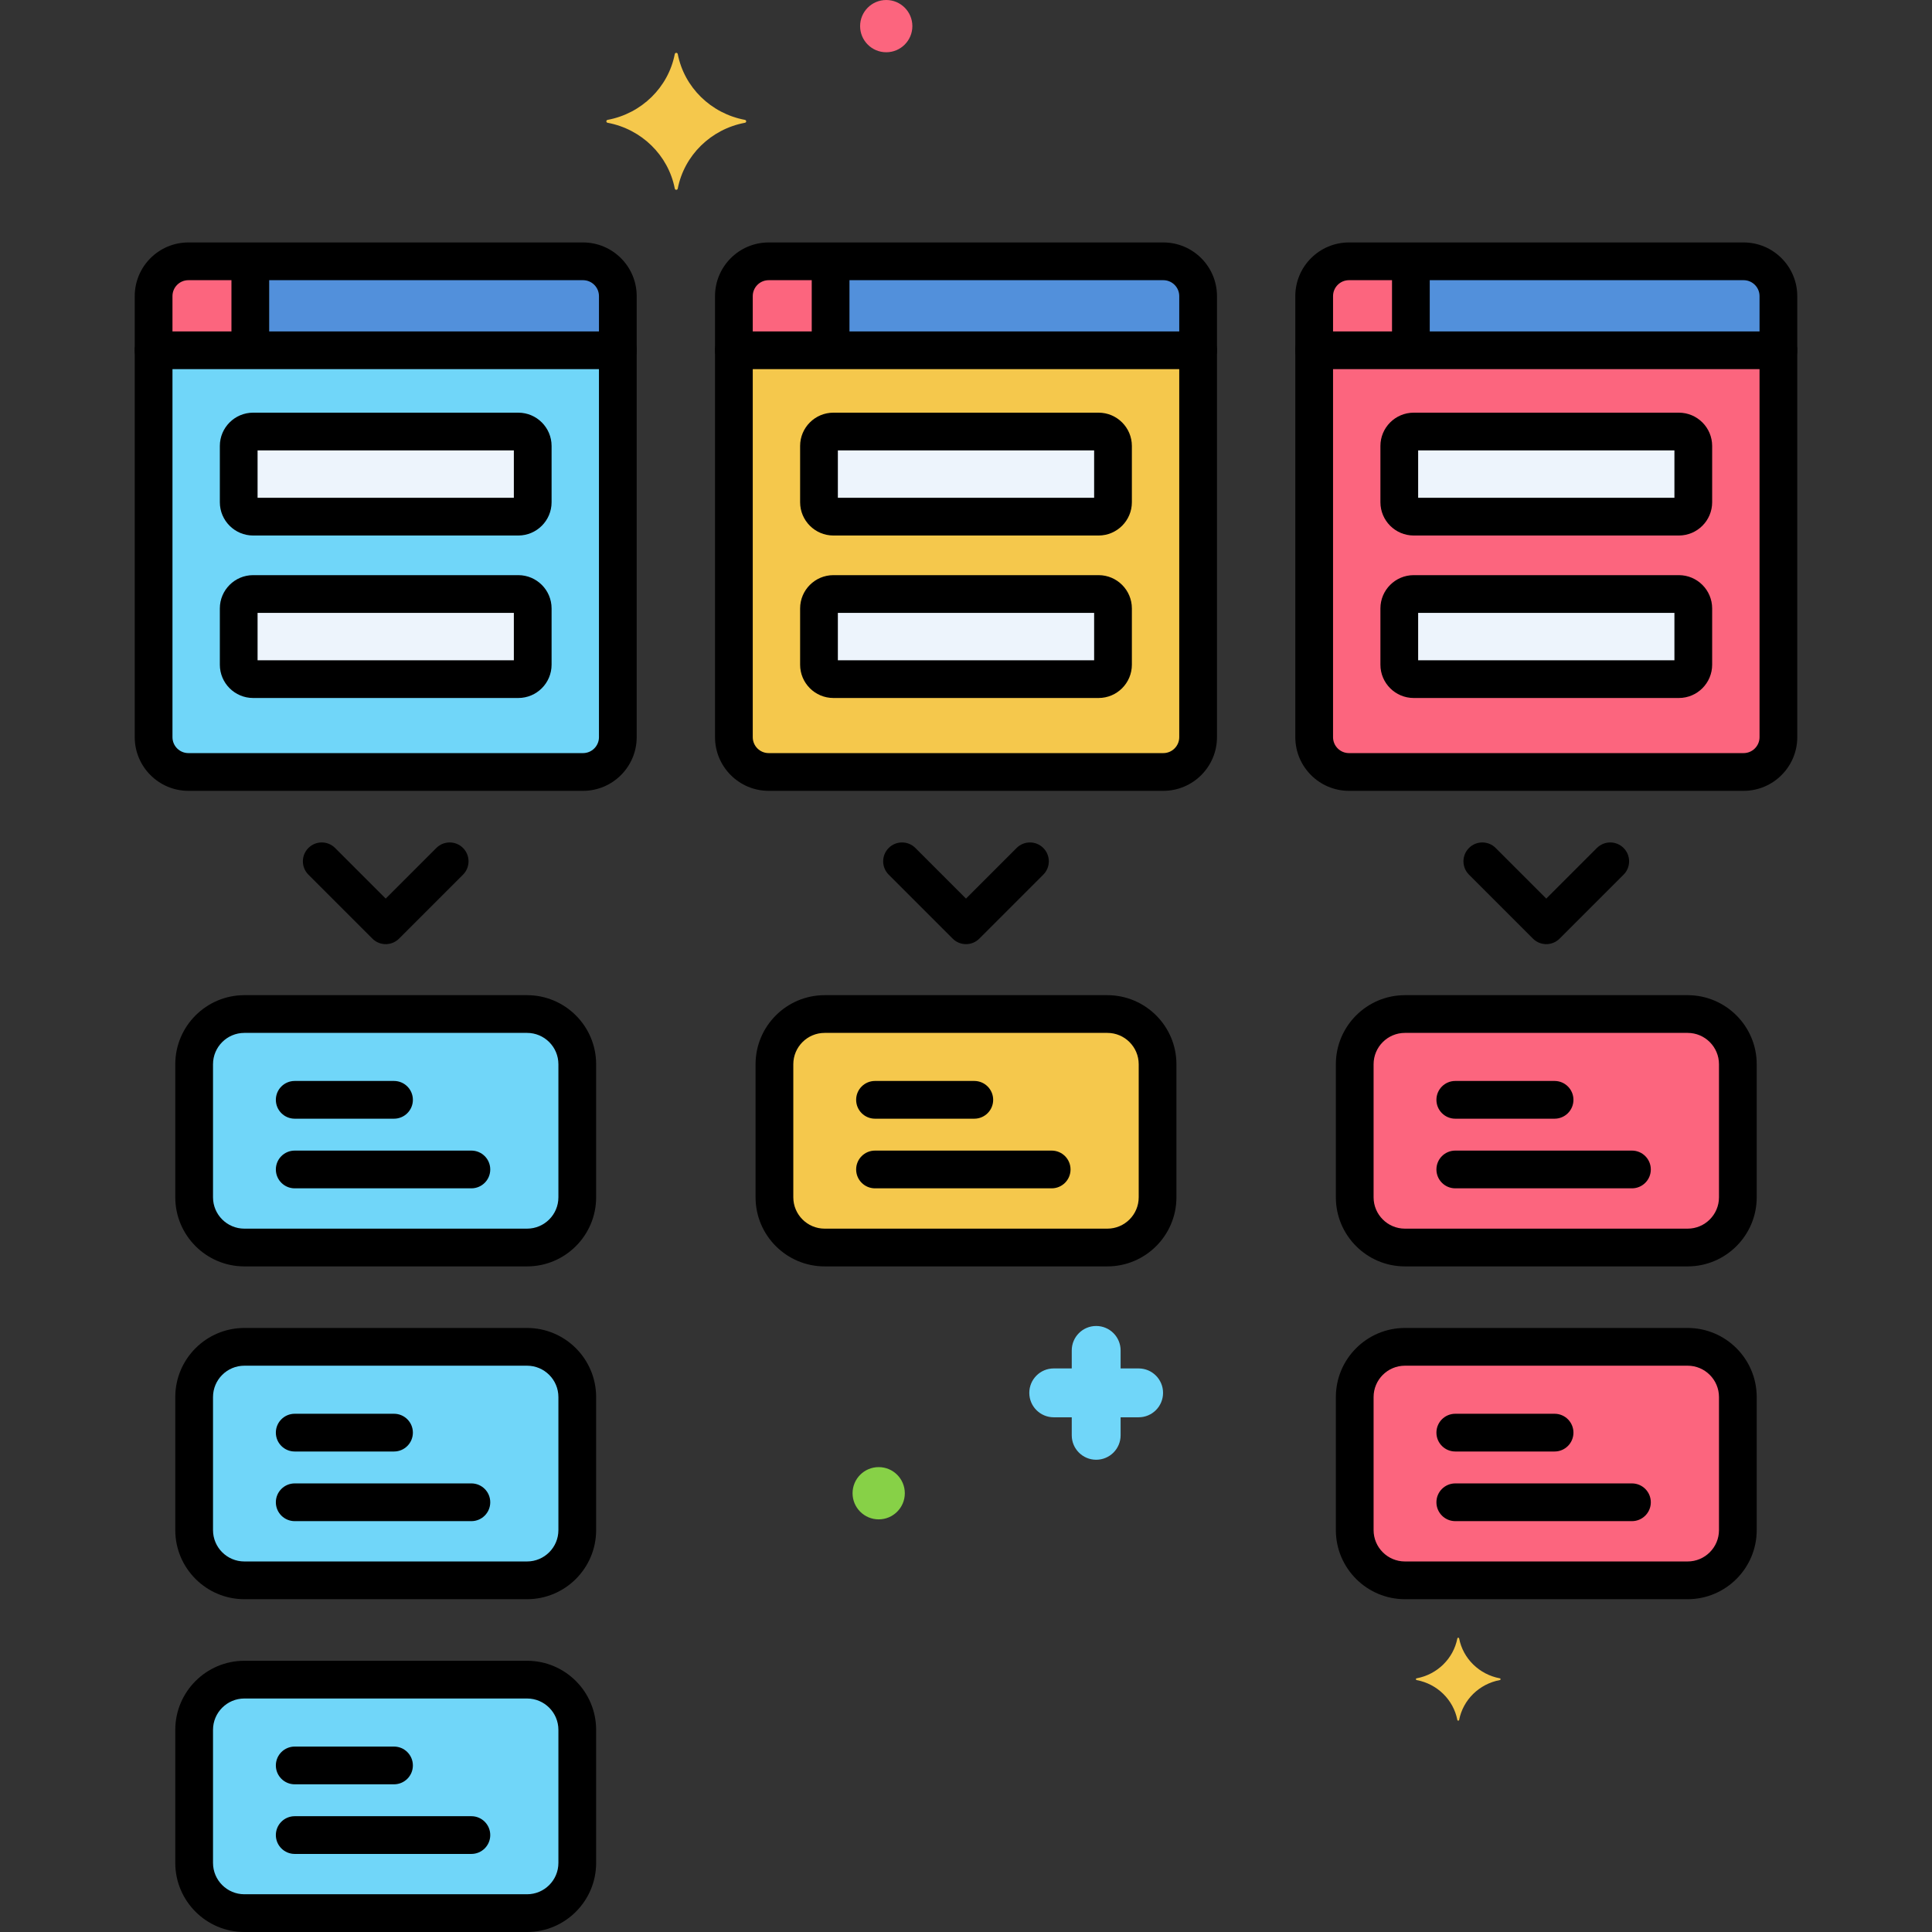
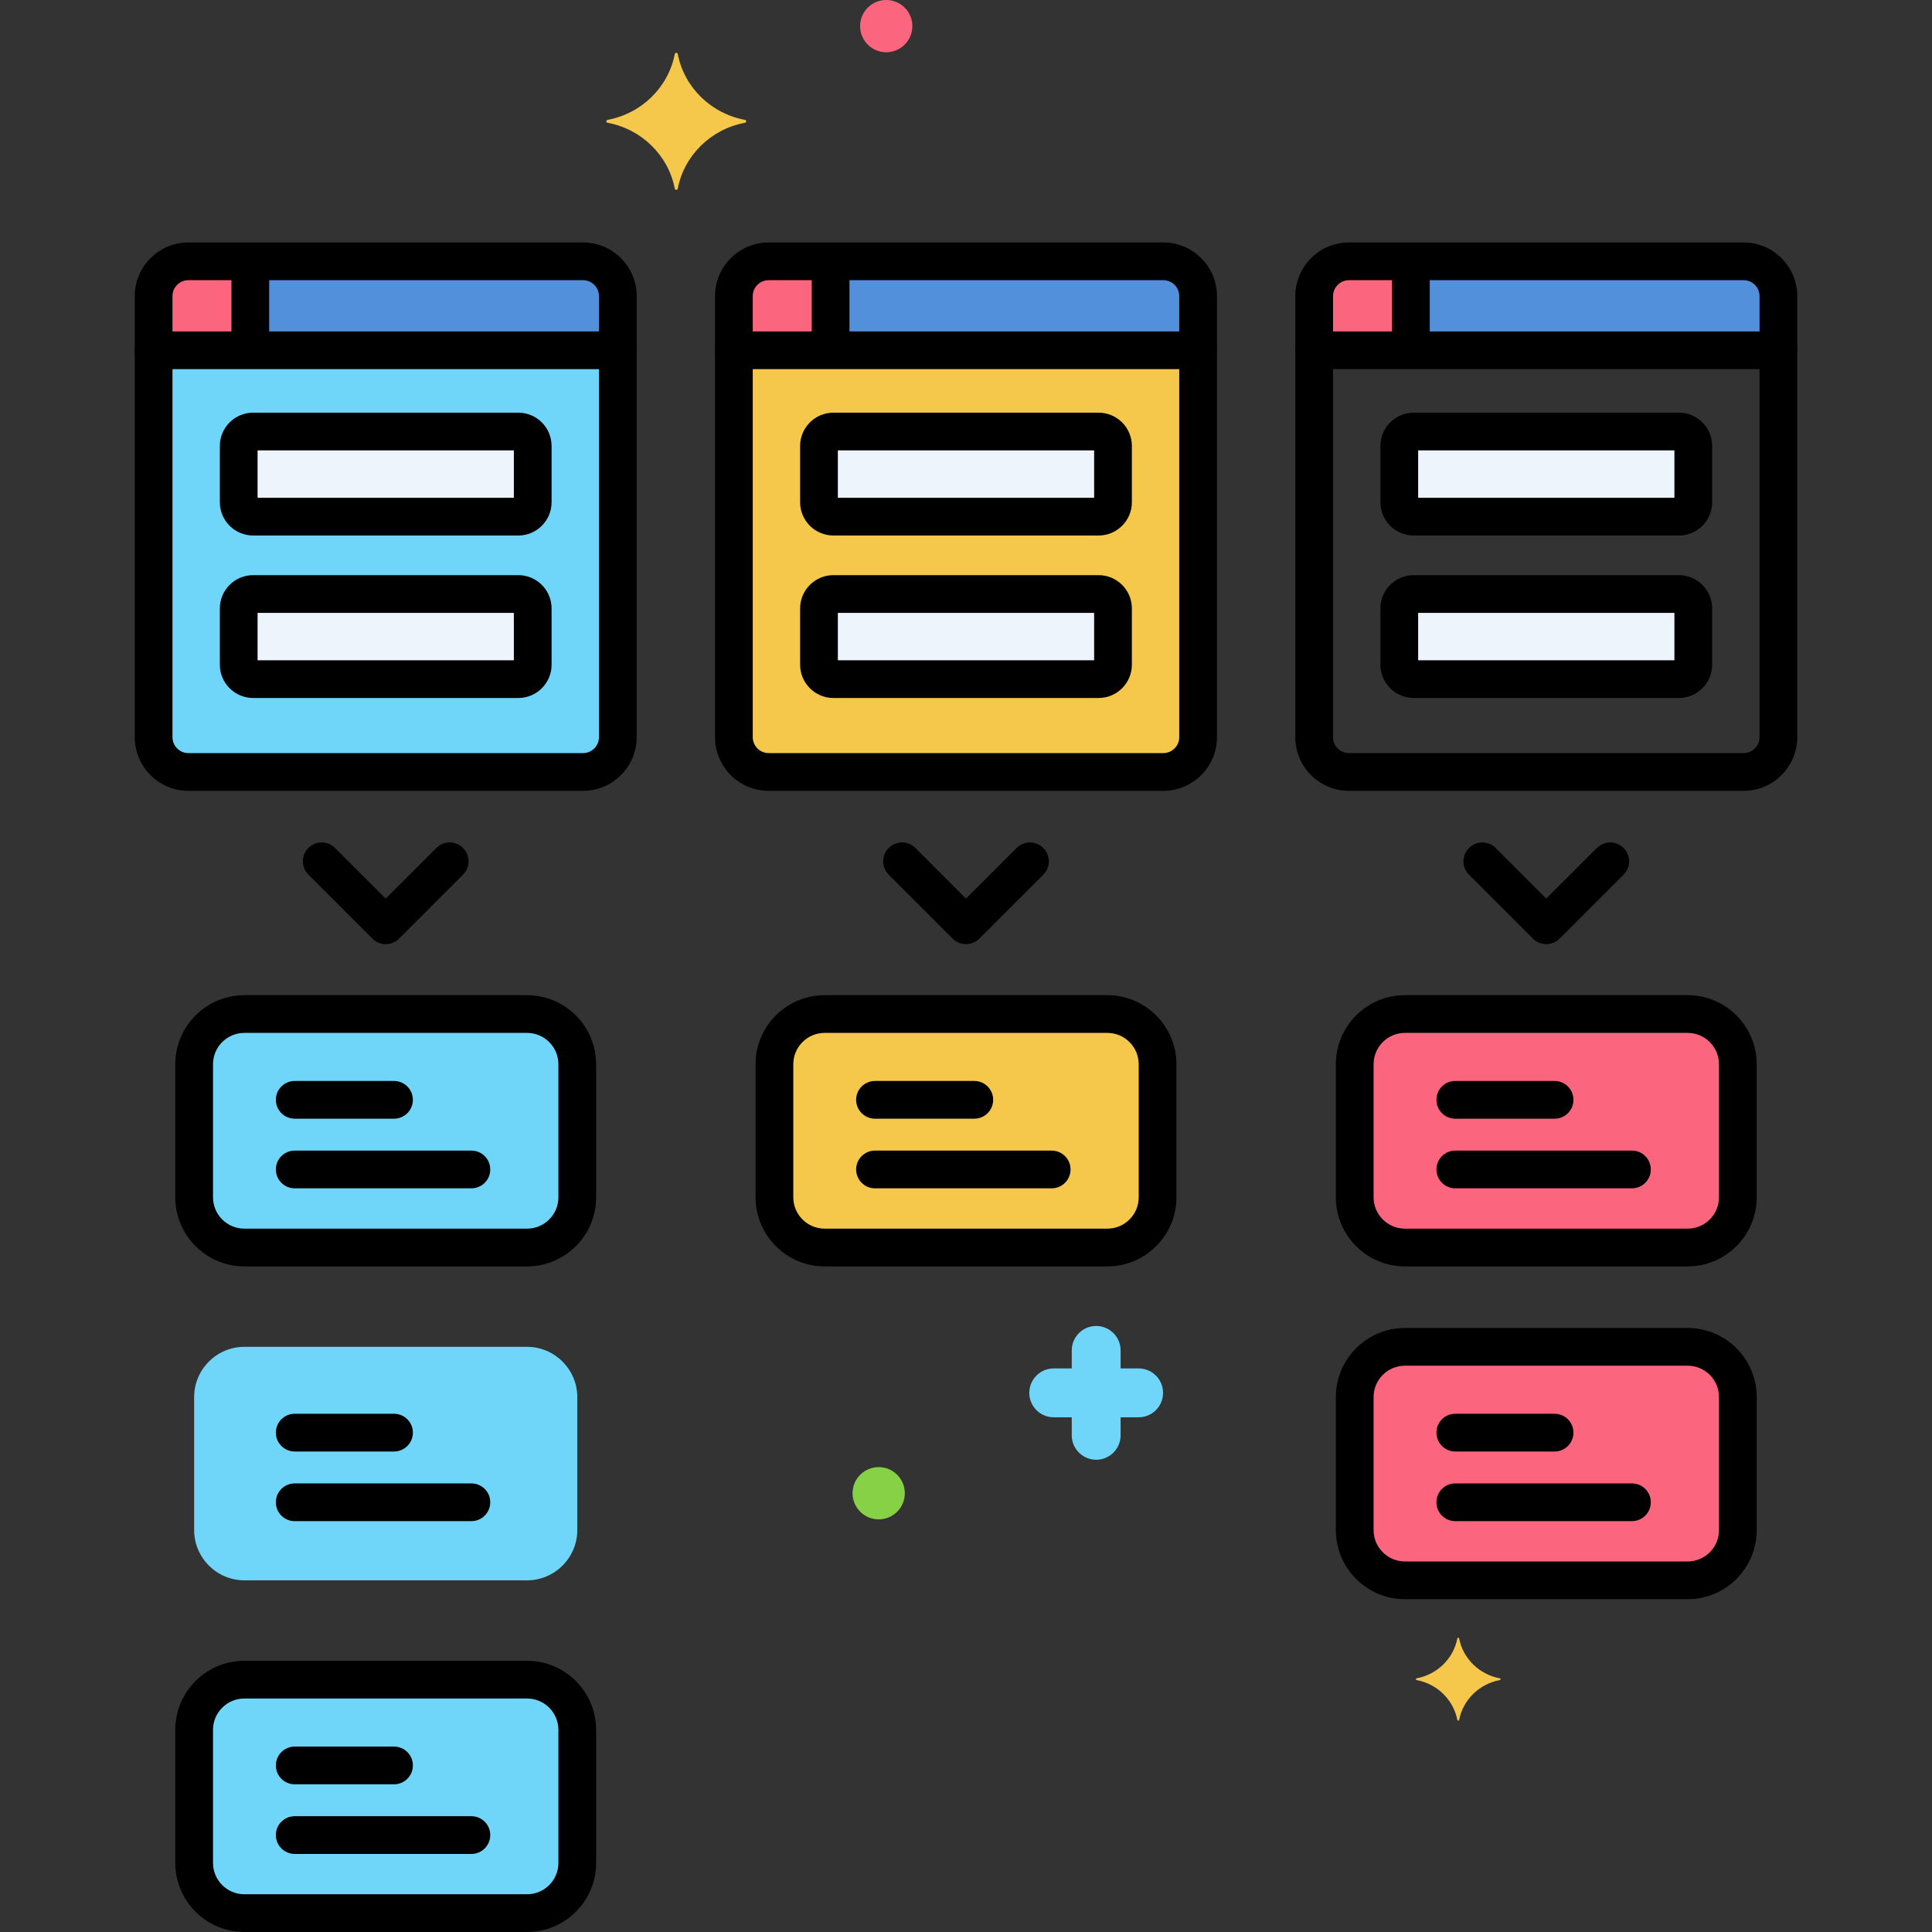
<svg xmlns="http://www.w3.org/2000/svg" version="1.1" x="0px" y="0px" viewBox="0 0 256 256" style="enable-background:new 0 0 256 256;" xml:space="preserve">
  <rect x="0" y="0" width="256" height="256" fill="#333333" stroke="none" />
  <style type="text/css">
	.st0{fill:#EDF4FC;}
	.st1{fill:#C7D7E5;}
	.st2{fill:#3A70BF;}
	.st3{fill:#5290DB;}
	.st4{fill:#FCDD86;}
	.st5{fill:#70D6F9;}
	.st6{fill:#F5C84C;}
	.st7{fill:#87D147;}
	.st8{fill:#FC657E;}
	.st9{fill:#9BE5F9;}
	.st10{fill:#DAE6F1;}
	.st11{fill:#F98FA6;}
	.st12{fill:#F9C1A8;}
	.st13{fill:#67ACEF;}
	.st14{fill:#FC8C48;}
	.st15{fill:#FCA265;}
	.st16{fill:#3CAADC;}
	.st17{fill:#818182;}
	.st18{fill:#8690FA;}
	.st19{fill:#9A4993;}
	.st20{fill:#B763B3;}
	.st21{fill:#414344;}
	.st22{fill:#EDB311;}
	.st23{fill:#EF4460;}
	.st24{fill:#29589F;}
	.st25{fill:#B2E26D;}
</style>
  <g id="Layer_1">
</g>
  <g id="Layer_2">
</g>
  <g id="Layer_3">
</g>
  <g id="Layer_4">
</g>
  <g id="Layer_5">
</g>
  <g id="Layer_6">
</g>
  <g id="Layer_7">
</g>
  <g id="Layer_8">
</g>
  <g id="Layer_9">
</g>
  <g id="Layer_10">
</g>
  <g id="Layer_11">
</g>
  <g id="Layer_12">
</g>
  <g id="Layer_13">
</g>
  <g id="Layer_14">
</g>
  <g id="Layer_15">
</g>
  <g id="Layer_16">
</g>
  <g id="Layer_17">
</g>
  <g id="Layer_18">
</g>
  <g id="Layer_19">
</g>
  <g id="Layer_20">
</g>
  <g id="Layer_21">
</g>
  <g id="Layer_22">
</g>
  <g id="Layer_23">
</g>
  <g id="Layer_24">
</g>
  <g id="Layer_25">
</g>
  <g id="Layer_26">
</g>
  <g id="Layer_27">
</g>
  <g id="Layer_28">
</g>
  <g id="Layer_29">
</g>
  <g id="Layer_30">
</g>
  <g id="Layer_31">
</g>
  <g id="Layer_32">
</g>
  <g id="Layer_33">
</g>
  <g id="Layer_34">
</g>
  <g id="Layer_35">
</g>
  <g id="Layer_36">
</g>
  <g id="Layer_37">
</g>
  <g id="Layer_38">
</g>
  <g id="Layer_39">
</g>
  <g id="Layer_40">
</g>
  <g id="Layer_41">
</g>
  <g id="Layer_42">
</g>
  <g id="Layer_43">
</g>
  <g id="Layer_44">
</g>
  <g id="Layer_45">
</g>
  <g id="Layer_46">
</g>
  <g id="Layer_47">
</g>
  <g id="Layer_48">
</g>
  <g id="Layer_49">
</g>
  <g id="Layer_50">
</g>
  <g id="Layer_51">
</g>
  <g id="Layer_52">
</g>
  <g id="Layer_53">
</g>
  <g id="Layer_54">
</g>
  <g id="Layer_55">
</g>
  <g id="Layer_56">
</g>
  <g id="Layer_57">
</g>
  <g id="Layer_58">
</g>
  <g id="Layer_59">
</g>
  <g id="Layer_60">
</g>
  <g id="Layer_61">
</g>
  <g id="Layer_62">
</g>
  <g id="Layer_63">
</g>
  <g id="Layer_64">
</g>
  <g id="Layer_65">
</g>
  <g id="Layer_66">
</g>
  <g id="Layer_67">
</g>
  <g id="Layer_68">
    <g>
      <g>
        <g>
          <path class="st6" d="M98.705,15.882c-4.498-0.838-8.043-4.31-8.898-8.716c-0.043-0.221-0.352-0.221-0.395,0      c-0.855,4.406-4.4,7.879-8.898,8.716c-0.226,0.042-0.226,0.345,0,0.387c4.498,0.838,8.043,4.31,8.898,8.717      c0.043,0.221,0.352,0.221,0.395,0c0.855-4.406,4.4-7.879,8.898-8.717C98.931,16.227,98.931,15.925,98.705,15.882z" />
        </g>
      </g>
      <g>
        <g>
          <path class="st5" d="M20.353,46.416V97.68c0,2.536,2.075,4.61,4.61,4.61h52.292c2.536,0,4.61-2.075,4.61-4.61V46.416H20.353z" />
        </g>
      </g>
      <g>
        <g>
          <path class="st3" d="M77.255,34.626H24.963c-2.536,0-4.61,2.075-4.61,4.61v7.18h61.513v-7.18      C81.865,36.701,79.791,34.626,77.255,34.626z" />
        </g>
      </g>
      <g>
        <g>
          <path class="st8" d="M33.168,34.626h-8.205c-2.536,0-4.61,2.074-4.61,4.61v7.18h12.815V34.626z" />
        </g>
      </g>
      <g>
        <g>
          <path d="M77.255,104.79H24.963c-3.921,0-7.11-3.189-7.11-7.11V46.416c0-1.381,1.119-2.5,2.5-2.5s2.5,1.119,2.5,2.5V97.68      c0,1.164,0.947,2.11,2.11,2.11h52.292c1.164,0,2.11-0.946,2.11-2.11V46.416c0-1.381,1.119-2.5,2.5-2.5s2.5,1.119,2.5,2.5V97.68      C84.365,101.601,81.176,104.79,77.255,104.79z" />
        </g>
      </g>
      <g>
        <g>
          <path d="M81.865,48.916H20.353c-1.381,0-2.5-1.119-2.5-2.5v-7.18c0-3.921,3.189-7.11,7.11-7.11h52.292      c3.92,0,7.11,3.189,7.11,7.11v7.18C84.365,47.797,83.246,48.916,81.865,48.916z M22.853,43.916h56.513v-4.68      c0-1.164-0.946-2.11-2.11-2.11H24.963c-1.164,0-2.11,0.946-2.11,2.11V43.916z" />
        </g>
      </g>
      <g>
        <g>
          <path d="M33.168,48.479c-1.381,0-2.5-1.119-2.5-2.5V35.125c0-1.381,1.119-2.5,2.5-2.5s2.5,1.119,2.5,2.5v10.854      C35.668,47.359,34.549,48.479,33.168,48.479z" />
        </g>
      </g>
      <g>
        <g>
          <path class="st0" d="M68.678,68.458H33.54c-1.055,0-1.91-0.855-1.91-1.91v-7.457c0-1.055,0.855-1.91,1.91-1.91h35.138      c1.055,0,1.91,0.855,1.91,1.91v7.457C70.588,67.603,69.733,68.458,68.678,68.458z" />
        </g>
      </g>
      <g>
        <g>
          <path class="st0" d="M68.678,89.988H33.54c-1.055,0-1.91-0.855-1.91-1.91V80.62c0-1.055,0.855-1.91,1.91-1.91h35.138      c1.055,0,1.91,0.855,1.91,1.91v7.457C70.588,89.132,69.733,89.988,68.678,89.988z" />
        </g>
      </g>
      <g>
        <g>
          <path d="M51.109,125.104c-0.64,0-1.28-0.244-1.768-0.732l-8.475-8.475c-0.977-0.977-0.977-2.559,0-3.535      c0.976-0.977,2.56-0.977,3.535,0l6.707,6.707l6.708-6.707c0.976-0.977,2.56-0.977,3.535,0c0.977,0.977,0.977,2.56,0,3.535      l-8.475,8.475C52.389,124.86,51.749,125.104,51.109,125.104z" />
        </g>
      </g>
      <g>
        <g>
          <path class="st5" d="M69.839,222.561H32.38c-3.66,0-6.654,2.994-6.654,6.654v17.632c0,3.659,2.994,6.654,6.654,6.654h37.459      c3.66,0,6.654-2.994,6.654-6.654v-17.632C76.492,225.555,73.498,222.561,69.839,222.561z" />
        </g>
      </g>
      <g>
        <g>
          <path class="st5" d="M69.839,134.364H32.38c-3.66,0-6.654,2.994-6.654,6.654v17.632c0,3.66,2.994,6.654,6.654,6.654h37.459      c3.66,0,6.654-2.994,6.654-6.654v-17.632C76.492,137.359,73.498,134.364,69.839,134.364z" />
        </g>
      </g>
      <g>
        <g>
          <path class="st5" d="M69.839,178.462H32.38c-3.66,0-6.654,2.994-6.654,6.654v17.632c0,3.66,2.994,6.654,6.654,6.654h37.459      c3.66,0,6.654-2.994,6.654-6.654v-17.632C76.492,181.457,73.498,178.462,69.839,178.462z" />
        </g>
      </g>
      <g>
        <g>
          <path d="M69.839,167.804H32.379c-5.047,0-9.154-4.106-9.154-9.153v-17.633c0-5.047,4.106-9.153,9.154-9.153h37.459      c5.047,0,9.153,4.106,9.153,9.153v17.633C78.992,163.697,74.886,167.804,69.839,167.804z M32.379,136.864      c-2.291,0-4.154,1.863-4.154,4.153v17.633c0,2.29,1.863,4.153,4.154,4.153h37.459c2.29,0,4.153-1.863,4.153-4.153v-17.633      c0-2.29-1.863-4.153-4.153-4.153H32.379z" />
        </g>
      </g>
      <g>
        <g>
-           <path d="M69.839,211.902H32.379c-5.047,0-9.154-4.106-9.154-9.154v-17.632c0-5.048,4.106-9.154,9.154-9.154h37.459      c5.047,0,9.153,4.106,9.153,9.154v17.632C78.992,207.796,74.886,211.902,69.839,211.902z M32.379,180.962      c-2.291,0-4.154,1.863-4.154,4.154v17.632c0,2.291,1.863,4.154,4.154,4.154h37.459c2.29,0,4.153-1.863,4.153-4.154v-17.632      c0-2.291-1.863-4.154-4.153-4.154H32.379z" />
-         </g>
+           </g>
      </g>
      <g>
        <g>
          <path d="M69.839,256H32.379c-5.047,0-9.154-4.106-9.154-9.153v-17.633c0-5.047,4.106-9.153,9.154-9.153h37.459      c5.047,0,9.153,4.106,9.153,9.153v17.633C78.992,251.894,74.886,256,69.839,256z M32.379,225.061      c-2.291,0-4.154,1.863-4.154,4.153v17.633c0,2.29,1.863,4.153,4.154,4.153h37.459c2.29,0,4.153-1.863,4.153-4.153v-17.633      c0-2.29-1.863-4.153-4.153-4.153H32.379z" />
        </g>
      </g>
      <g>
        <g>
          <path d="M52.208,148.233H39.052c-1.381,0-2.5-1.119-2.5-2.5s1.119-2.5,2.5-2.5h13.157c1.381,0,2.5,1.119,2.5,2.5      S53.589,148.233,52.208,148.233z" />
        </g>
      </g>
      <g>
        <g>
          <path d="M52.208,192.331H39.052c-1.381,0-2.5-1.119-2.5-2.5s1.119-2.5,2.5-2.5h13.157c1.381,0,2.5,1.119,2.5,2.5      S53.589,192.331,52.208,192.331z" />
        </g>
      </g>
      <g>
        <g>
          <path d="M52.208,236.43H39.052c-1.381,0-2.5-1.119-2.5-2.5s1.119-2.5,2.5-2.5h13.157c1.381,0,2.5,1.119,2.5,2.5      S53.589,236.43,52.208,236.43z" />
        </g>
      </g>
      <g>
        <g>
          <path d="M62.461,157.46H39.052c-1.381,0-2.5-1.119-2.5-2.5s1.119-2.5,2.5-2.5h23.409c1.381,0,2.5,1.119,2.5,2.5      S63.842,157.46,62.461,157.46z" />
        </g>
      </g>
      <g>
        <g>
          <path d="M62.461,201.559H39.052c-1.381,0-2.5-1.119-2.5-2.5s1.119-2.5,2.5-2.5h23.409c1.381,0,2.5,1.119,2.5,2.5      S63.842,201.559,62.461,201.559z" />
        </g>
      </g>
      <g>
        <g>
          <path d="M62.461,245.656H39.052c-1.381,0-2.5-1.119-2.5-2.5s1.119-2.5,2.5-2.5h23.409c1.381,0,2.5,1.119,2.5,2.5      S63.842,245.656,62.461,245.656z" />
        </g>
      </g>
      <g>
        <g>
          <path d="M68.678,70.958H33.54c-2.432,0-4.41-1.979-4.41-4.41v-7.457c0-2.432,1.979-4.41,4.41-4.41h35.138      c2.432,0,4.41,1.979,4.41,4.41v7.457C73.088,68.979,71.11,70.958,68.678,70.958z M34.13,65.958h33.958v-6.277H34.13V65.958z" />
        </g>
      </g>
      <g>
        <g>
          <path d="M68.678,92.487H33.54c-2.432,0-4.41-1.979-4.41-4.41V80.62c0-2.432,1.979-4.41,4.41-4.41h35.138      c2.432,0,4.41,1.979,4.41,4.41v7.457C73.088,90.509,71.11,92.487,68.678,92.487z M34.13,87.487h33.958V81.21H34.13V87.487z" />
        </g>
      </g>
      <g>
        <g>
          <path class="st6" d="M97.244,46.416V97.68c0,2.536,2.075,4.61,4.61,4.61h52.292c2.536,0,4.61-2.075,4.61-4.61V46.416H97.244z" />
        </g>
      </g>
      <g>
        <g>
          <path class="st3" d="M154.146,34.626h-52.292c-2.536,0-4.61,2.075-4.61,4.61v7.18h61.513v-7.18      C158.756,36.701,156.682,34.626,154.146,34.626z" />
        </g>
      </g>
      <g>
        <g>
          <path class="st8" d="M110.059,34.626h-8.205c-2.536,0-4.61,2.074-4.61,4.61v7.18h12.815V34.626z" />
        </g>
      </g>
      <g>
        <g>
          <path d="M154.146,104.79h-52.292c-3.921,0-7.11-3.189-7.11-7.11V46.416c0-1.381,1.119-2.5,2.5-2.5s2.5,1.119,2.5,2.5V97.68      c0,1.164,0.947,2.11,2.11,2.11h52.292c1.164,0,2.11-0.946,2.11-2.11V46.416c0-1.381,1.119-2.5,2.5-2.5s2.5,1.119,2.5,2.5V97.68      C161.257,101.601,158.067,104.79,154.146,104.79z" />
        </g>
      </g>
      <g>
        <g>
          <path d="M158.757,48.916H97.244c-1.381,0-2.5-1.119-2.5-2.5v-7.18c0-3.921,3.189-7.11,7.11-7.11h52.293      c3.921,0,7.11,3.189,7.11,7.11v7.18C161.257,47.797,160.138,48.916,158.757,48.916z M99.744,43.916h56.513v-4.68      c0-1.164-0.946-2.11-2.11-2.11h-52.293c-1.164,0-2.11,0.946-2.11,2.11V43.916z" />
        </g>
      </g>
      <g>
        <g>
          <path d="M110.059,48.375c-1.381,0-2.5-1.119-2.5-2.5V35.313c0-1.381,1.119-2.5,2.5-2.5s2.5,1.119,2.5,2.5v10.563      C112.559,47.256,111.439,48.375,110.059,48.375z" />
        </g>
      </g>
      <g>
        <g>
          <path class="st0" d="M145.569,68.458h-35.138c-1.055,0-1.91-0.855-1.91-1.91v-7.457c0-1.055,0.855-1.91,1.91-1.91h35.138      c1.055,0,1.91,0.855,1.91,1.91v7.457C147.479,67.603,146.624,68.458,145.569,68.458z" />
        </g>
      </g>
      <g>
        <g>
          <path class="st0" d="M145.569,89.988h-35.138c-1.055,0-1.91-0.855-1.91-1.91V80.62c0-1.055,0.855-1.91,1.91-1.91h35.138      c1.055,0,1.91,0.855,1.91,1.91v7.457C147.479,89.132,146.624,89.988,145.569,89.988z" />
        </g>
      </g>
      <g>
        <g>
          <path d="M128,125.104c-0.64,0-1.28-0.244-1.768-0.732l-8.475-8.475c-0.977-0.977-0.977-2.559,0-3.535      c0.976-0.977,2.56-0.977,3.535,0l6.707,6.707l6.707-6.707c0.977-0.977,2.559-0.977,3.535,0s0.977,2.559,0,3.535l-8.475,8.475      C129.279,124.86,128.64,125.104,128,125.104z" />
        </g>
      </g>
      <g>
        <g>
          <path class="st6" d="M146.73,134.364H109.27c-3.66,0-6.654,2.994-6.654,6.654v17.632c0,3.66,2.994,6.654,6.654,6.654h37.459      c3.66,0,6.654-2.994,6.654-6.654v-17.632C153.383,137.359,150.389,134.364,146.73,134.364z" />
        </g>
      </g>
      <g>
        <g>
          <path d="M146.729,167.804h-37.459c-5.047,0-9.154-4.106-9.154-9.153v-17.633c0-5.047,4.106-9.153,9.154-9.153h37.459      c5.048,0,9.154,4.106,9.154,9.153v17.633C155.884,163.697,151.777,167.804,146.729,167.804z M109.271,136.864      c-2.291,0-4.154,1.863-4.154,4.153v17.633c0,2.29,1.863,4.153,4.154,4.153h37.459c2.291,0,4.154-1.863,4.154-4.153v-17.633      c0-2.29-1.863-4.153-4.154-4.153H109.271z" />
        </g>
      </g>
      <g>
        <g>
          <path d="M129.1,148.233h-13.157c-1.381,0-2.5-1.119-2.5-2.5s1.119-2.5,2.5-2.5H129.1c1.381,0,2.5,1.119,2.5,2.5      S130.48,148.233,129.1,148.233z" />
        </g>
      </g>
      <g>
        <g>
          <path d="M139.352,157.46h-23.409c-1.381,0-2.5-1.119-2.5-2.5s1.119-2.5,2.5-2.5h23.409c1.381,0,2.5,1.119,2.5,2.5      S140.732,157.46,139.352,157.46z" />
        </g>
      </g>
      <g>
        <g>
          <path d="M145.569,70.958h-35.139c-2.432,0-4.41-1.979-4.41-4.41v-7.457c0-2.432,1.978-4.41,4.41-4.41h35.139      c2.432,0,4.41,1.979,4.41,4.41v7.457C149.979,68.979,148.001,70.958,145.569,70.958z M111.021,65.958h33.958v-6.277h-33.958      V65.958z" />
        </g>
      </g>
      <g>
        <g>
          <path d="M145.569,92.487h-35.139c-2.432,0-4.41-1.979-4.41-4.41V80.62c0-2.432,1.978-4.41,4.41-4.41h35.139      c2.432,0,4.41,1.979,4.41,4.41v7.457C149.979,90.509,148.001,92.487,145.569,92.487z M111.021,87.487h33.958V81.21h-33.958      V87.487z" />
        </g>
      </g>
      <g>
        <g>
-           <path class="st8" d="M174.135,46.416V97.68c0,2.536,2.075,4.61,4.61,4.61h52.292c2.536,0,4.61-2.075,4.61-4.61V46.416H174.135z" />
-         </g>
+           </g>
      </g>
      <g>
        <g>
          <path class="st3" d="M231.037,34.626h-52.292c-2.536,0-4.61,2.075-4.61,4.61v7.18h61.513v-7.18      C235.647,36.701,233.573,34.626,231.037,34.626z" />
        </g>
      </g>
      <g>
        <g>
          <path class="st8" d="M186.95,34.626h-8.205c-2.536,0-4.61,2.074-4.61,4.61v7.18h12.815V34.626z" />
        </g>
      </g>
      <g>
        <g>
          <path d="M231.037,104.79h-52.292c-3.921,0-7.11-3.189-7.11-7.11V46.416c0-1.381,1.119-2.5,2.5-2.5s2.5,1.119,2.5,2.5V97.68      c0,1.164,0.946,2.11,2.11,2.11h52.292c1.164,0,2.11-0.946,2.11-2.11V46.416c0-1.381,1.119-2.5,2.5-2.5s2.5,1.119,2.5,2.5V97.68      C238.147,101.601,234.958,104.79,231.037,104.79z" />
        </g>
      </g>
      <g>
        <g>
          <path d="M235.647,48.916h-61.513c-1.381,0-2.5-1.119-2.5-2.5v-7.18c0-3.921,3.189-7.11,7.11-7.11h52.292      c3.921,0,7.11,3.189,7.11,7.11v7.18C238.147,47.797,237.028,48.916,235.647,48.916z M176.635,43.916h56.513v-4.68      c0-1.164-0.946-2.11-2.11-2.11h-52.292c-1.164,0-2.11,0.946-2.11,2.11V43.916z" />
        </g>
      </g>
      <g>
        <g>
          <path d="M186.949,48.281c-1.381,0-2.5-1.119-2.5-2.5V35.094c0-1.381,1.119-2.5,2.5-2.5s2.5,1.119,2.5,2.5v10.688      C189.449,47.162,188.33,48.281,186.949,48.281z" />
        </g>
      </g>
      <g>
        <g>
          <path class="st0" d="M222.46,68.458h-35.138c-1.055,0-1.91-0.855-1.91-1.91v-7.457c0-1.055,0.855-1.91,1.91-1.91h35.138      c1.055,0,1.91,0.855,1.91,1.91v7.457C224.37,67.603,223.515,68.458,222.46,68.458z" />
        </g>
      </g>
      <g>
        <g>
          <path class="st0" d="M222.46,89.988h-35.138c-1.055,0-1.91-0.855-1.91-1.91V80.62c0-1.055,0.855-1.91,1.91-1.91h35.138      c1.055,0,1.91,0.855,1.91,1.91v7.457C224.37,89.132,223.515,89.988,222.46,89.988z" />
        </g>
      </g>
      <g>
        <g>
          <path d="M204.891,125.104c-0.64,0-1.279-0.244-1.768-0.732l-8.475-8.475c-0.977-0.977-0.977-2.559,0-3.535s2.559-0.977,3.535,0      l6.707,6.707l6.707-6.707c0.977-0.977,2.559-0.977,3.535,0s0.977,2.559,0,3.535l-8.475,8.475      C206.17,124.86,205.53,125.104,204.891,125.104z" />
        </g>
      </g>
      <g>
        <g>
          <path class="st8" d="M223.62,134.364h-37.459c-3.66,0-6.654,2.994-6.654,6.654v17.632c0,3.66,2.994,6.654,6.654,6.654h37.459      c3.66,0,6.654-2.994,6.654-6.654v-17.632C230.274,137.359,227.28,134.364,223.62,134.364z" />
        </g>
      </g>
      <g>
        <g>
          <path class="st8" d="M223.62,178.462h-37.459c-3.66,0-6.654,2.994-6.654,6.654v17.632c0,3.66,2.994,6.654,6.654,6.654h37.459      c3.66,0,6.654-2.994,6.654-6.654v-17.632C230.274,181.457,227.28,178.462,223.62,178.462z" />
        </g>
      </g>
      <g>
        <g>
          <path d="M223.62,167.804h-37.459c-5.047,0-9.153-4.106-9.153-9.153v-17.633c0-5.047,4.106-9.153,9.153-9.153h37.459      c5.048,0,9.154,4.106,9.154,9.153v17.633C232.774,163.697,228.668,167.804,223.62,167.804z M186.161,136.864      c-2.29,0-4.153,1.863-4.153,4.153v17.633c0,2.29,1.863,4.153,4.153,4.153h37.459c2.291,0,4.154-1.863,4.154-4.153v-17.633      c0-2.29-1.863-4.153-4.154-4.153H186.161z" />
        </g>
      </g>
      <g>
        <g>
          <path d="M223.62,211.902h-37.459c-5.047,0-9.153-4.106-9.153-9.154v-17.632c0-5.048,4.106-9.154,9.153-9.154h37.459      c5.048,0,9.154,4.106,9.154,9.154v17.632C232.774,207.796,228.668,211.902,223.62,211.902z M186.161,180.962      c-2.29,0-4.153,1.863-4.153,4.154v17.632c0,2.291,1.863,4.154,4.153,4.154h37.459c2.291,0,4.154-1.863,4.154-4.154v-17.632      c0-2.291-1.863-4.154-4.154-4.154H186.161z" />
        </g>
      </g>
      <g>
        <g>
          <path d="M205.99,148.233h-13.157c-1.381,0-2.5-1.119-2.5-2.5s1.119-2.5,2.5-2.5h13.157c1.381,0,2.5,1.119,2.5,2.5      S207.371,148.233,205.99,148.233z" />
        </g>
      </g>
      <g>
        <g>
          <path d="M205.99,192.331h-13.157c-1.381,0-2.5-1.119-2.5-2.5s1.119-2.5,2.5-2.5h13.157c1.381,0,2.5,1.119,2.5,2.5      S207.371,192.331,205.99,192.331z" />
        </g>
      </g>
      <g>
        <g>
          <path d="M216.242,157.46h-23.409c-1.381,0-2.5-1.119-2.5-2.5s1.119-2.5,2.5-2.5h23.409c1.381,0,2.5,1.119,2.5,2.5      S217.623,157.46,216.242,157.46z" />
        </g>
      </g>
      <g>
        <g>
          <path d="M216.242,201.559h-23.409c-1.381,0-2.5-1.119-2.5-2.5s1.119-2.5,2.5-2.5h23.409c1.381,0,2.5,1.119,2.5,2.5      S217.623,201.559,216.242,201.559z" />
        </g>
      </g>
      <g>
        <g>
          <path d="M222.46,70.958h-35.138c-2.432,0-4.41-1.979-4.41-4.41v-7.457c0-2.432,1.979-4.41,4.41-4.41h35.138      c2.432,0,4.41,1.979,4.41,4.41v7.457C226.87,68.979,224.892,70.958,222.46,70.958z M187.912,65.958h33.958v-6.277h-33.958      V65.958z" />
        </g>
      </g>
      <g>
        <g>
          <path d="M222.46,92.487h-35.138c-2.432,0-4.41-1.979-4.41-4.41V80.62c0-2.432,1.979-4.41,4.41-4.41h35.138      c2.432,0,4.41,1.979,4.41,4.41v7.457C226.87,90.509,224.892,92.487,222.46,92.487z M187.912,87.487h33.958V81.21h-33.958V87.487      z" />
        </g>
      </g>
      <g>
        <g>
          <path class="st6" d="M198.734,222.385c-2.725-0.507-4.872-2.611-5.39-5.28c-0.026-0.134-0.213-0.134-0.239,0      c-0.518,2.669-2.665,4.773-5.39,5.28c-0.137,0.025-0.137,0.209,0,0.234c2.725,0.507,4.872,2.611,5.39,5.28      c0.026,0.134,0.213,0.134,0.239,0c0.518-2.669,2.665-4.773,5.39-5.28C198.871,222.594,198.871,222.411,198.734,222.385z" />
        </g>
      </g>
      <g>
        <g>
          <path class="st5" d="M139.624,181.325h2.389v-2.389c0-1.788,1.449-3.237,3.237-3.237c1.788,0,3.237,1.449,3.237,3.237v2.389      h2.388c1.788,0,3.237,1.449,3.237,3.237c0,1.788-1.449,3.237-3.237,3.237h-2.388v2.389c0,1.788-1.449,3.237-3.237,3.237      c-1.788,0-3.237-1.449-3.237-3.237v-2.389h-2.389c-1.788,0-3.237-1.449-3.237-3.237      C136.387,182.774,137.836,181.325,139.624,181.325z" />
        </g>
      </g>
      <g>
        <g>
          <circle class="st7" cx="116.431" cy="197.862" r="3.462" />
        </g>
      </g>
      <g>
        <g>
          <circle class="st8" cx="117.431" cy="3.462" r="3.462" />
        </g>
      </g>
    </g>
  </g>
  <g id="Layer_69">
</g>
  <g id="Layer_70">
</g>
  <g id="Layer_71">
</g>
  <g id="Layer_72">
</g>
  <g id="Layer_73">
</g>
  <g id="Layer_74">
</g>
  <g id="Layer_75">
</g>
  <g id="Layer_76">
</g>
  <g id="Layer_77">
</g>
  <g id="Layer_78">
</g>
  <g id="Layer_79">
</g>
  <g id="Layer_80">
</g>
  <g id="Layer_81">
</g>
  <g id="Layer_82">
</g>
  <g id="Layer_83">
</g>
  <g id="Layer_84">
</g>
  <g id="Layer_85">
</g>
</svg>